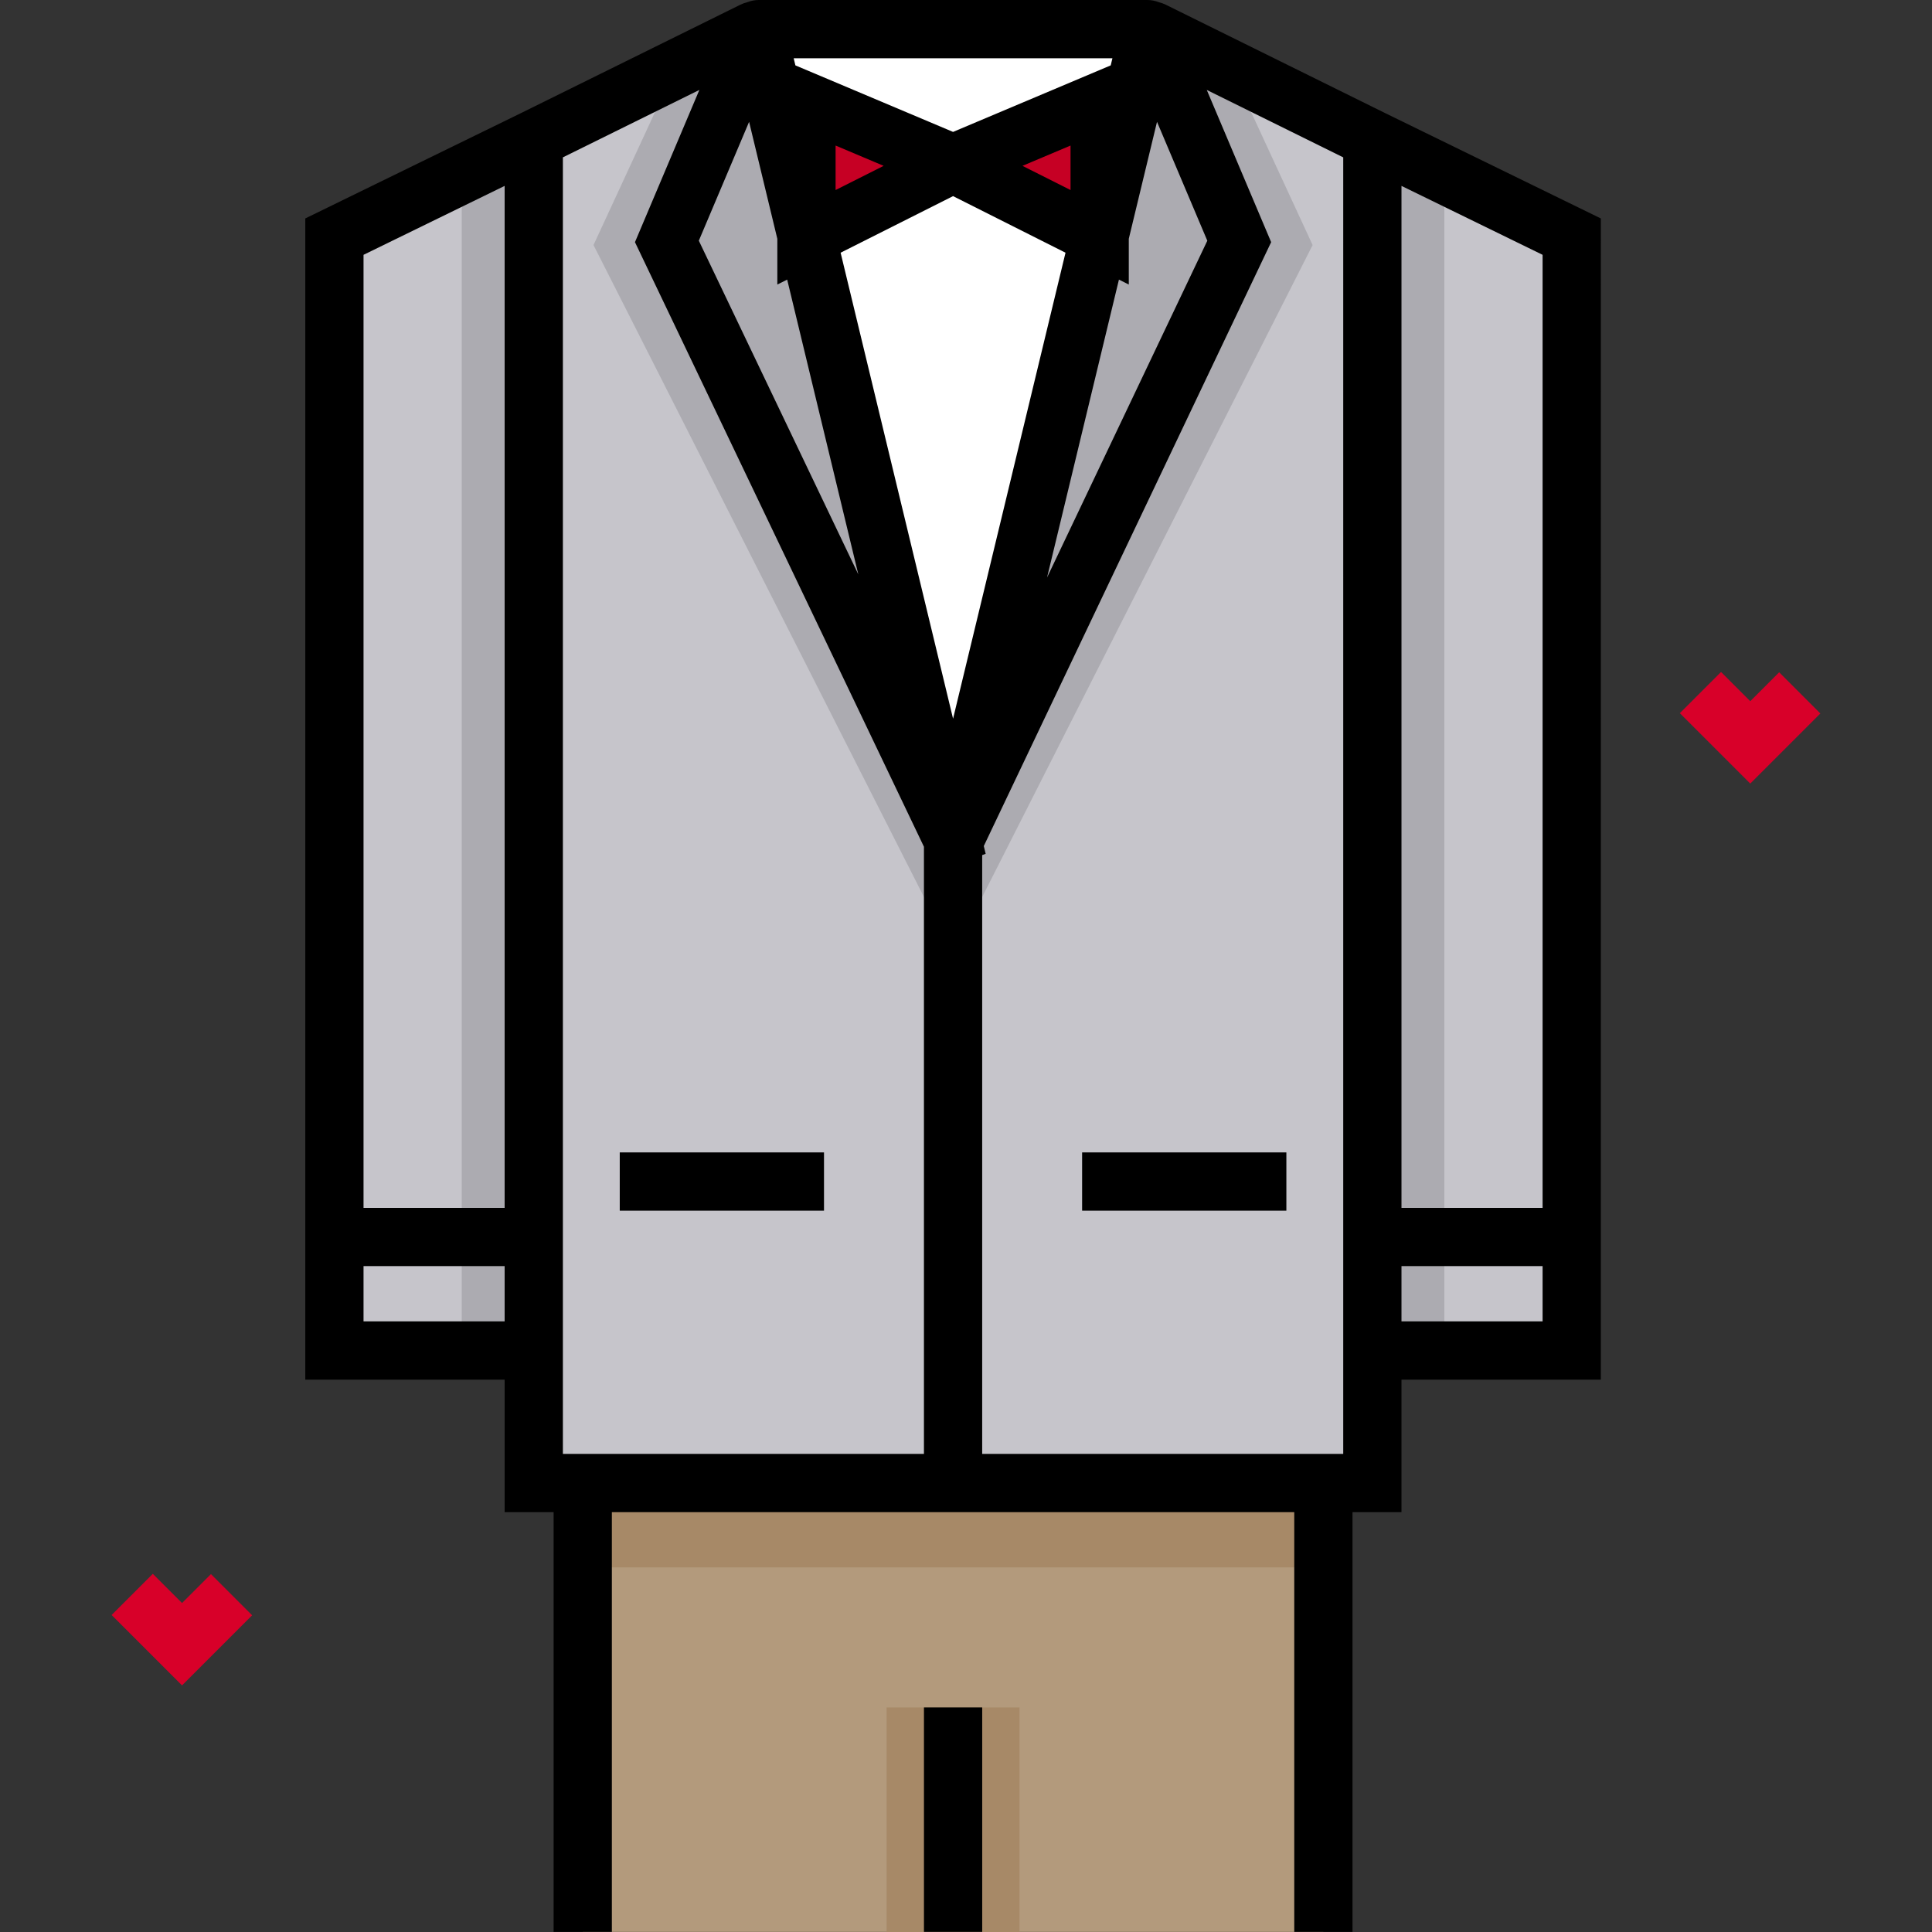
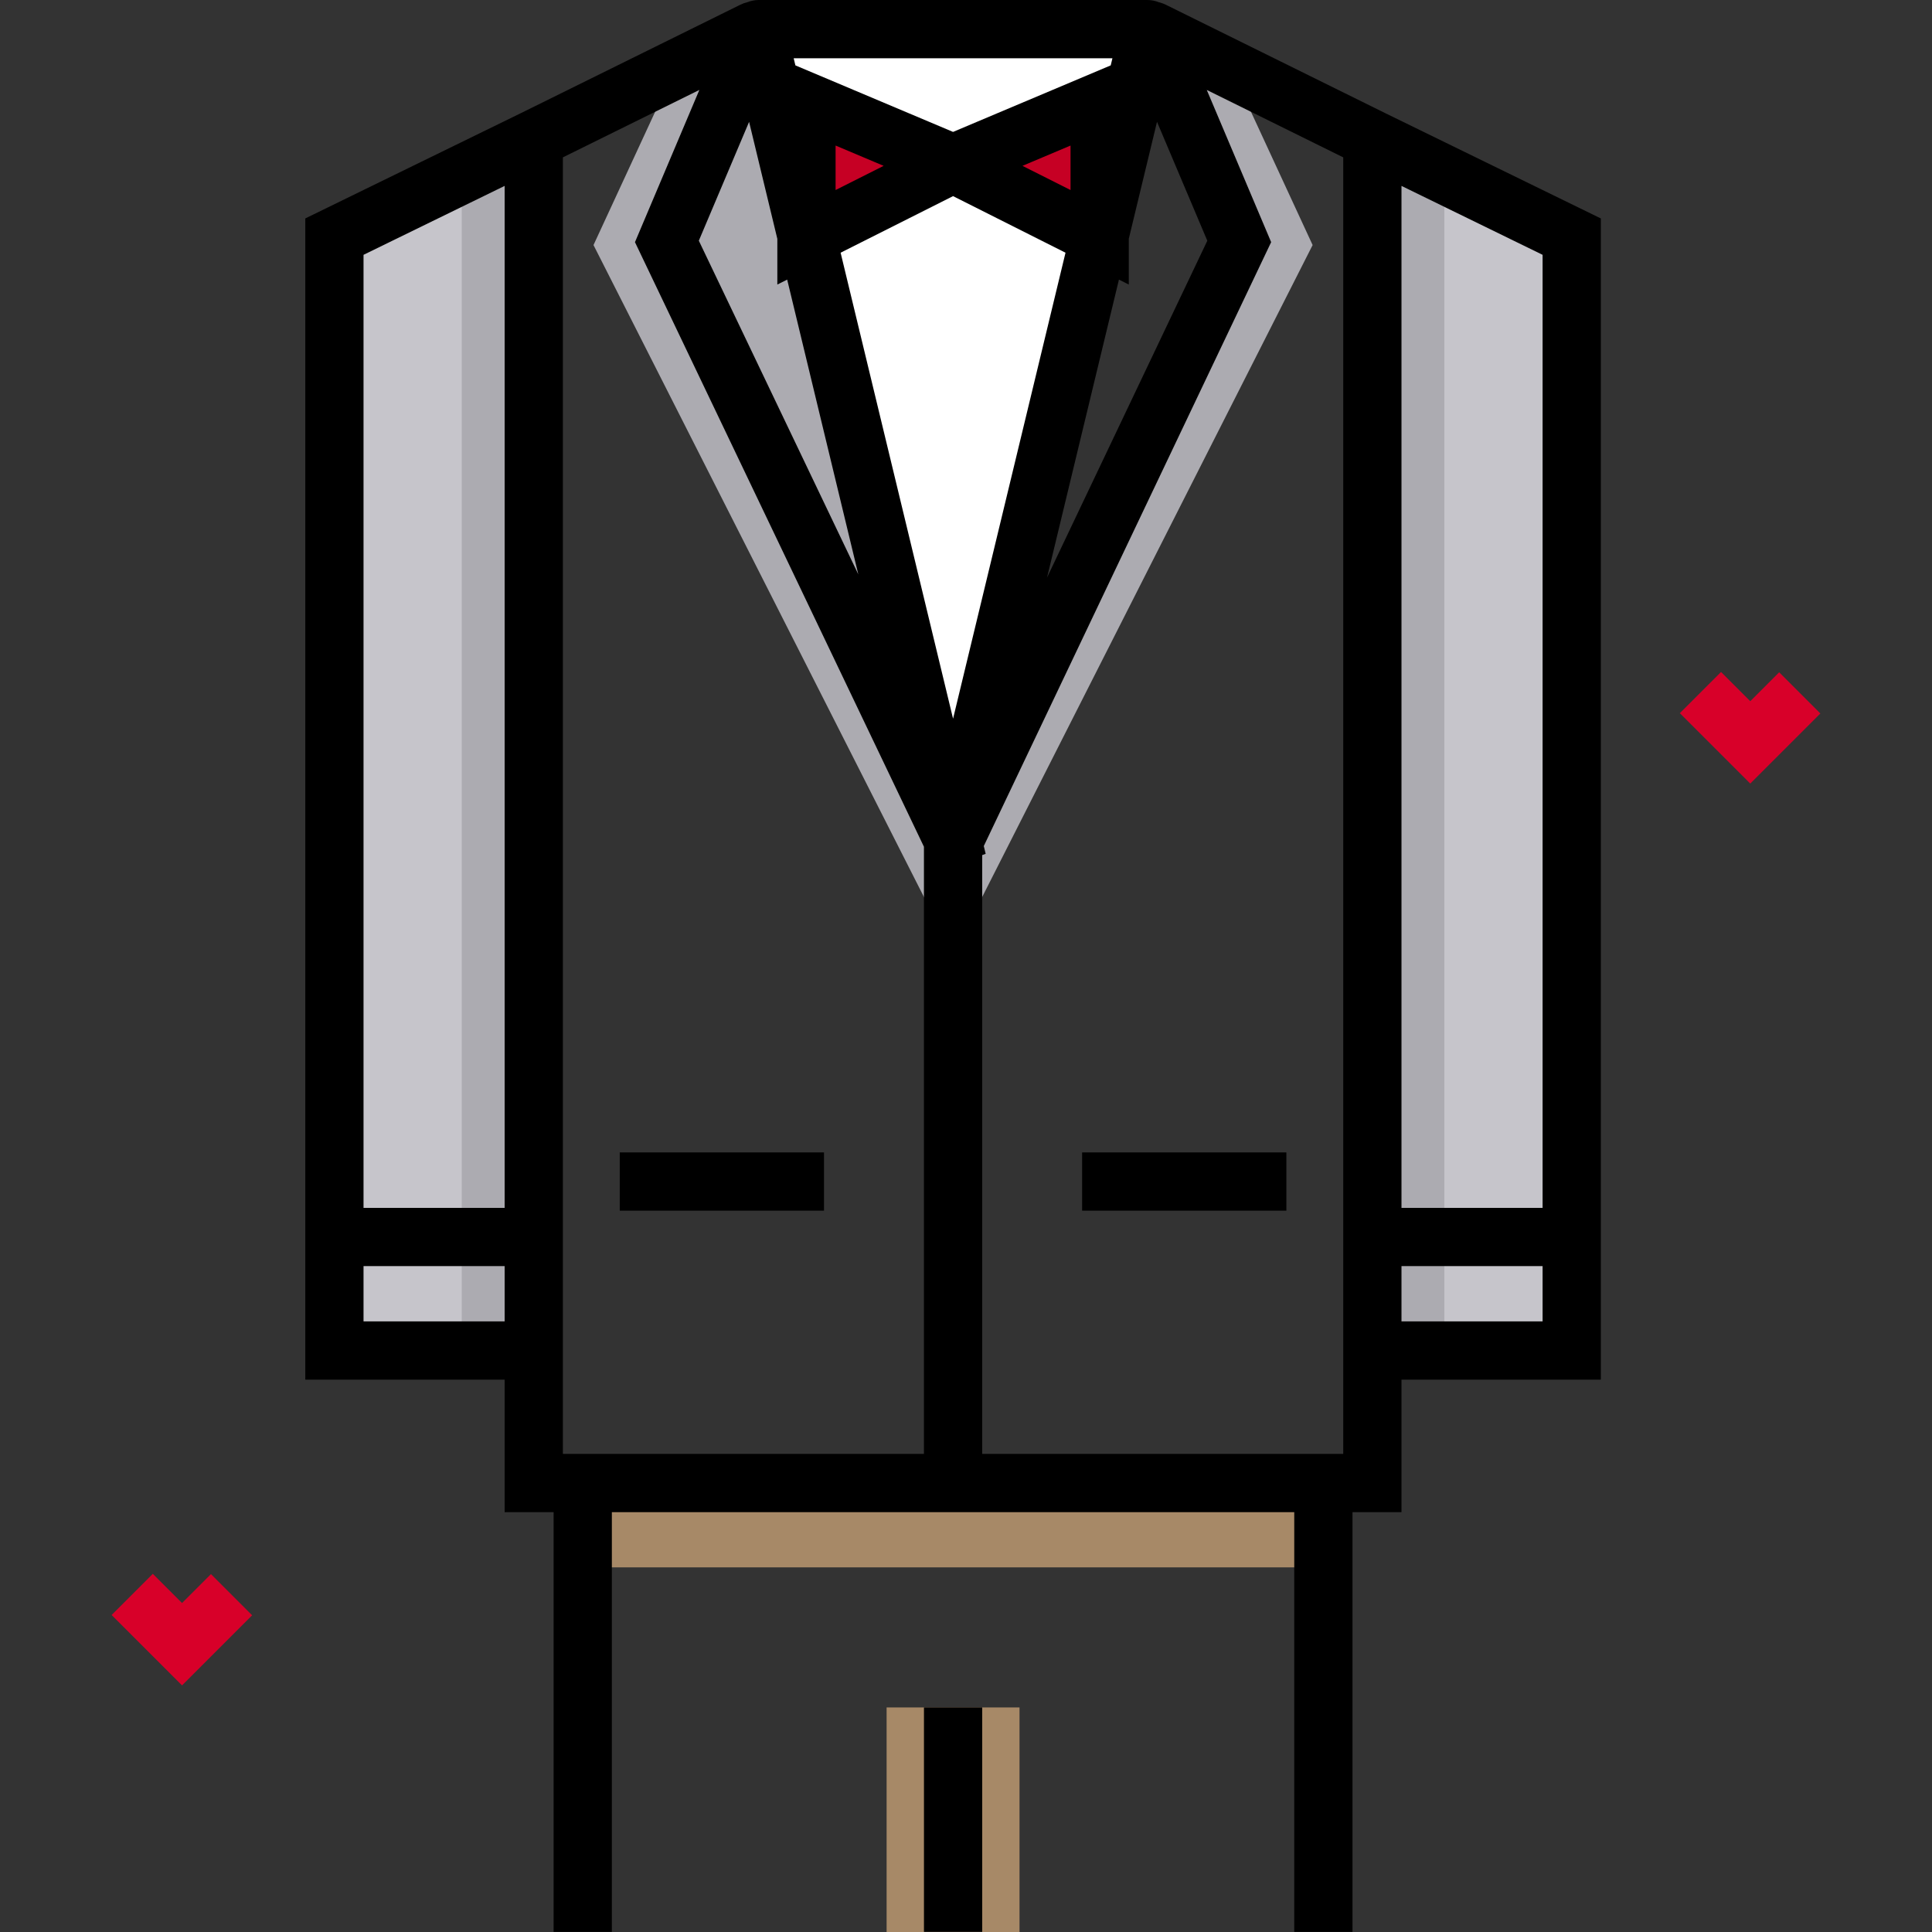
<svg xmlns="http://www.w3.org/2000/svg" version="1.1" id="Layer_1" x="0px" y="0px" viewBox="0 0 511.995 511.995" style="enable-background:new 0 0 511.995 511.995;" xml:space="preserve">
  <rect x="0" y="0" width="511.995" height="511.995" fill="#333333" stroke="none" />
  <path style="fill:#FFFFFF;" d="M303.44,7.718H201.697c-0.583,0-1.004,0.669-0.843,1.34l51.712,214.291l0.003,0.007L304.283,9.058  C304.445,8.387,304.023,7.718,303.44,7.718z" />
-   <path style="fill:#C6C5CB;" d="M304.334,8.845L252.568,223.36L200.802,8.845c-0.145-0.601-0.695-0.918-1.178-0.679l-58.174,28.74  v356.109h222.235V36.906l-58.174-28.74C305.029,7.927,304.479,8.244,304.334,8.845z" />
  <g>
    <polygon style="fill:#ACABB1;" points="200.854,9.058 176.733,63.981 252.57,223.357 252.075,251.963 157.283,64.942    178.791,18.446  " />
    <polygon style="fill:#ACABB1;" points="304.285,9.058 328.406,63.981 252.57,223.357 253.065,251.963 347.855,64.942    326.348,18.446  " />
    <path style="fill:#ACABB1;" d="M201.697,7.718h-0.626c-0.331,0-0.634,0.222-0.783,0.575L176.732,63.98l75.216,157.369   c0.034,0.072,0.142,0.033,0.123-0.044L200.854,9.058C200.692,8.387,201.113,7.718,201.697,7.718z" />
-     <path style="fill:#ACABB1;" d="M328.406,63.981L304.851,8.294c-0.15-0.354-0.453-0.576-0.784-0.576h-0.627   c0.583,0,1.005,0.669,0.843,1.34l-51.059,211.585c-0.082,0.34,0.395,0.508,0.544,0.193L328.406,63.981z" />
  </g>
  <g>
    <polygon style="fill:#C6C5CB;" points="363.686,357.901 416.517,357.901 416.517,62.709 363.686,36.906  " />
    <polygon style="fill:#C6C5CB;" points="88.62,357.901 141.451,357.901 141.451,36.906 88.62,62.709  " />
  </g>
  <g>
    <polygon style="fill:#ACABB1;" points="141.451,36.906 122.369,46.226 122.369,357.901 141.451,357.901  " />
    <polygon style="fill:#ACABB1;" points="363.688,36.906 382.771,46.226 382.771,357.901 363.688,357.901  " />
  </g>
-   <rect x="154.431" y="393.015" style="fill:#B39A7C;" width="196.276" height="118.951" />
  <g>
    <rect x="234.956" y="452.485" style="fill:#A78967;" width="35.225" height="59.509" />
    <rect x="154.431" y="393.015" style="fill:#A78967;" width="196.276" height="22.349" />
  </g>
  <g>
    <polygon style="fill:#D80029;" points="48.241,446.646 29.584,427.988 40.499,417.074 48.241,424.816 55.904,417.153    66.819,428.068  " />
    <polygon style="fill:#D80029;" points="463.833,207.655 445.176,188.997 456.092,178.082 463.833,185.825 471.497,178.162    482.411,189.077  " />
  </g>
  <g>
    <polygon style="fill:#C60024;" points="252.57,43.334 213.72,26.938 213.72,62.884  " />
    <polygon style="fill:#C60024;" points="252.57,43.334 291.419,26.938 291.419,62.884  " />
  </g>
  <path d="M424.235,57.89l-57.111-27.893L308.94,1.251c-0.588-0.291-1.199-0.509-1.82-0.658C306.16,0.221,305.135,0,304.067,0h-0.627  H201.697h-0.625c-1.066,0-2.09,0.22-3.049,0.592c-0.622,0.147-1.231,0.364-1.817,0.654l-58.194,28.75L80.902,57.89v307.729h52.831  v35.115h12.98v111.232h15.436V400.734h180.839v111.232h15.436V400.734h12.98v-35.115h52.831V57.89H424.235z M408.799,320.094  h-37.395V49.265l37.395,18.264V320.094z M234.177,43.95l-12.74,6.41V38.573L234.177,43.95z M252.569,51.975l29.8,14.995  l-4.299,17.818l-25.5,105.669L222.769,66.97L252.569,51.975z M283.701,50.361l-12.74-6.41l12.74-5.377V50.361z M294.348,17.326  l-41.78,17.632l-41.781-17.633l-0.455-1.888h84.471L294.348,17.326z M201.072,42.868l4.928,20.423v12.117l2.608-1.312l18.852,78.118  l-42.265-88.428l13.324-31.5L201.072,42.868z M281.249,137.411l8.119-33.648l7.159-29.668l2.61,1.313V63.281l7.48-30.997  l13.33,31.509l-42.473,89.261L281.249,137.411z M133.733,49.265v270.828H96.338V67.529L133.733,49.265z M96.338,350.183V335.53  h37.395v14.653H96.338z M149.169,385.298v-19.679V41.701l36.166-17.868l-17.064,40.34l76.58,160.222v160.901h-95.682V385.298z   M355.968,385.298h-95.682V275.943v-49.337l0.923-0.333l-0.5-2.072c0.008-0.018,0.02-0.032,0.028-0.048l76.127-159.986  l-17.06-40.331l36.163,17.866V365.62v19.678H355.968z M371.404,350.183V335.53h37.395v14.653H371.404z" />
  <rect x="164.238" y="305.399" width="54.128" height="15.436" />
  <rect x="286.77" y="305.399" width="54.128" height="15.436" />
  <rect x="244.856" y="452.485" width="15.436" height="59.476" />
  <g>
</g>
  <g>
</g>
  <g>
</g>
  <g>
</g>
  <g>
</g>
  <g>
</g>
  <g>
</g>
  <g>
</g>
  <g>
</g>
  <g>
</g>
  <g>
</g>
  <g>
</g>
  <g>
</g>
  <g>
</g>
  <g>
</g>
</svg>